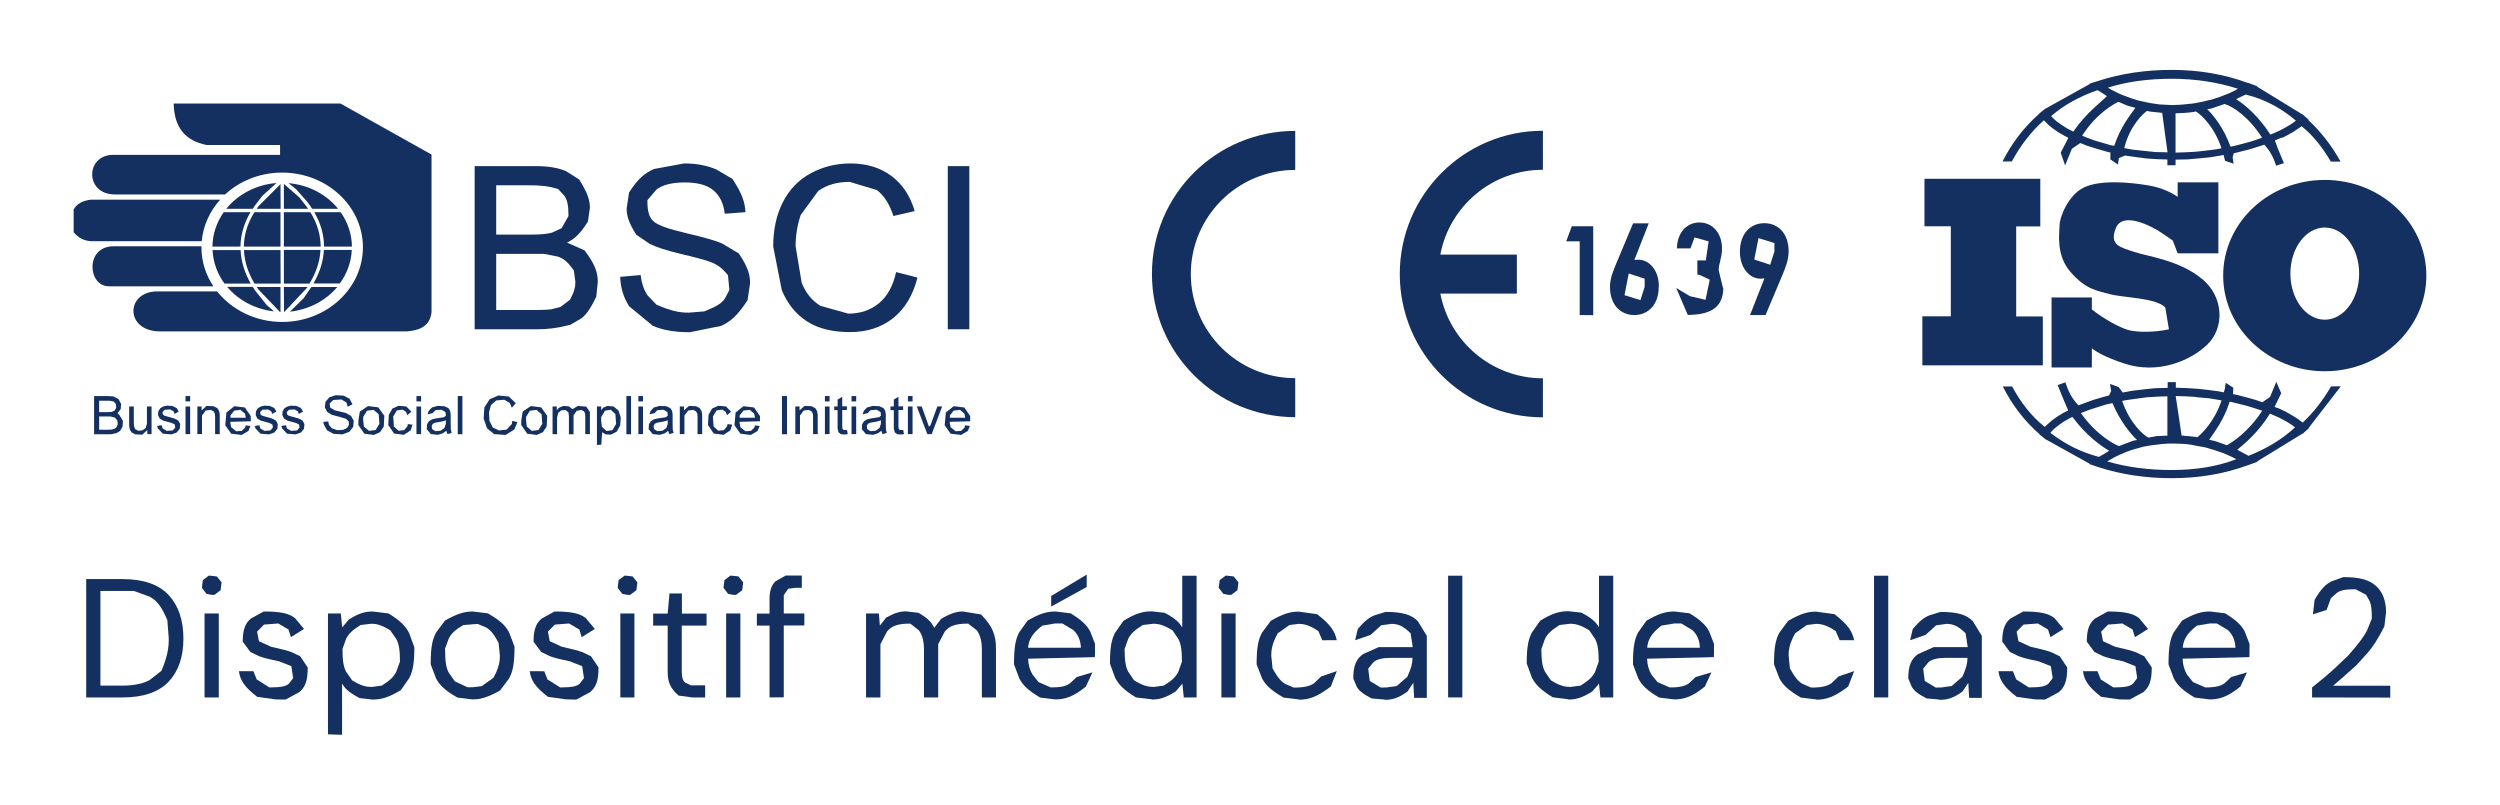
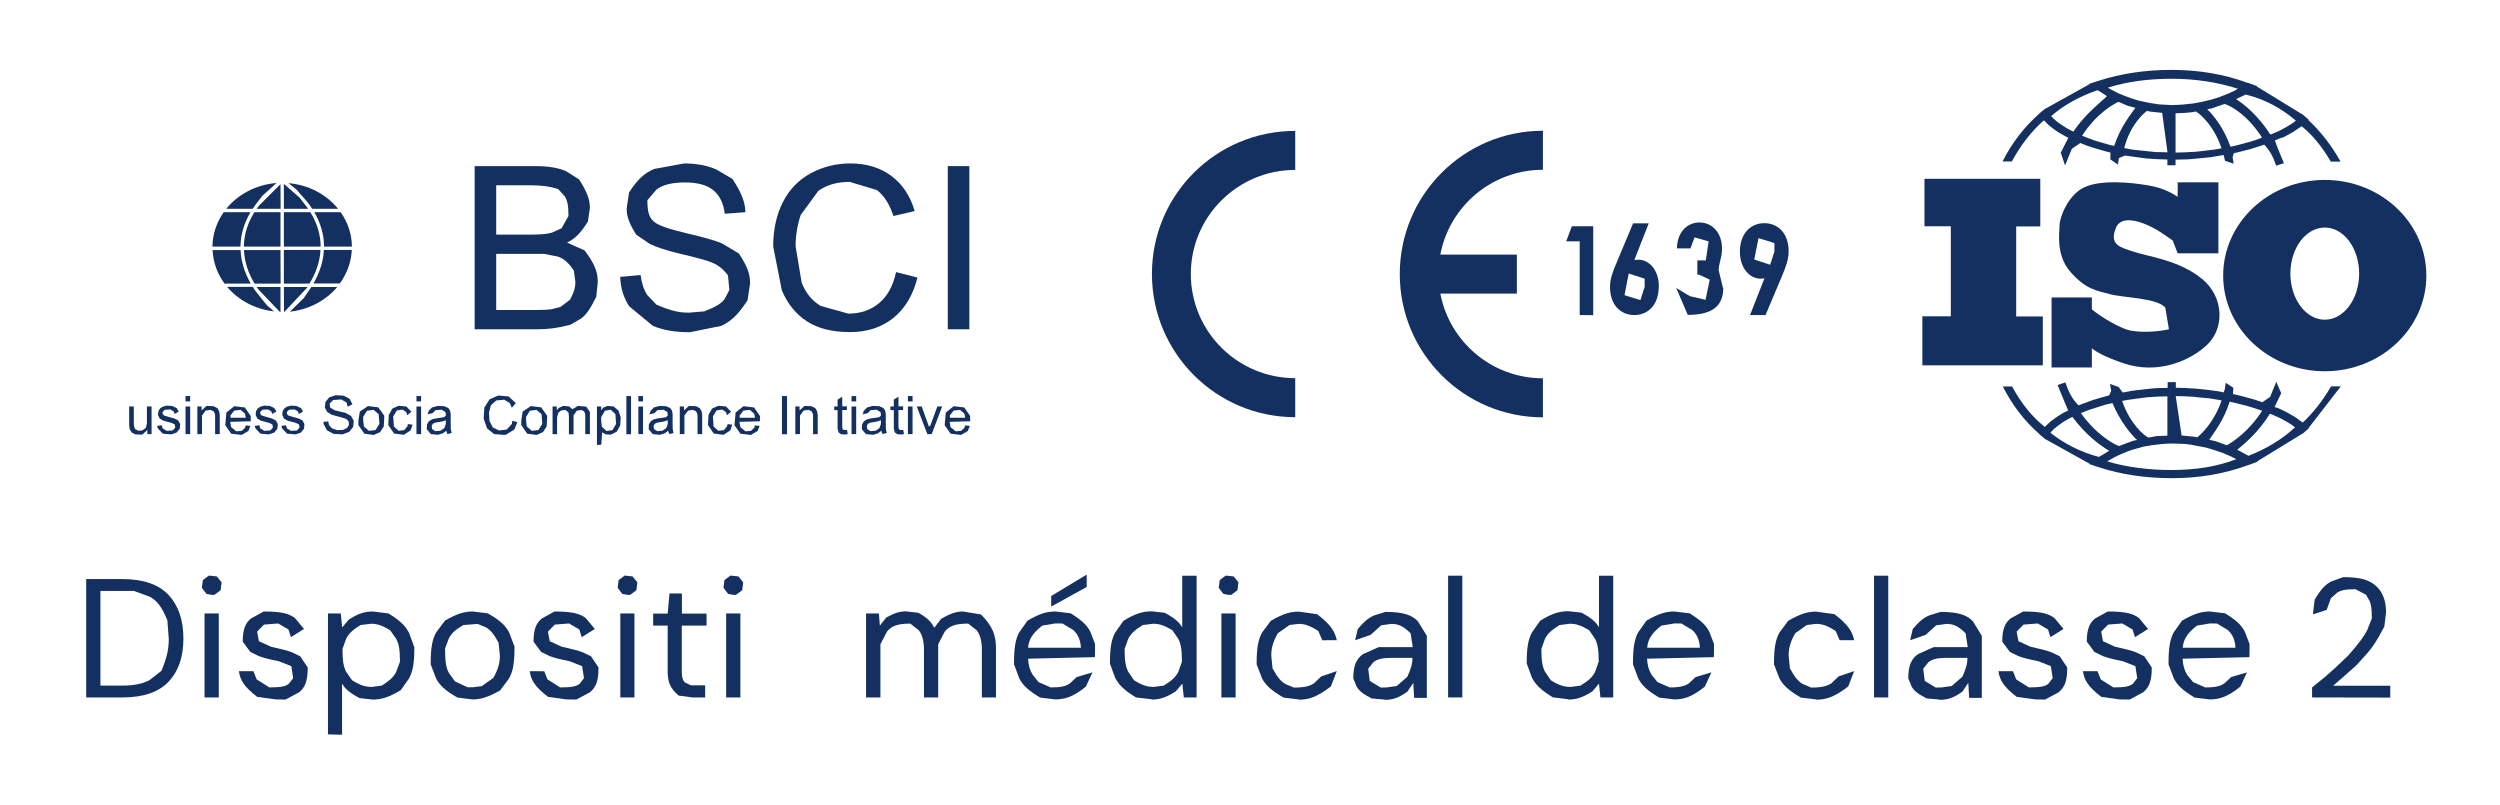
<svg xmlns="http://www.w3.org/2000/svg" fill="#000000" height="57" stroke="#000000" stroke-linecap="square" stroke-miterlimit="10" viewBox="0 0 176.98 57.14" width="177">
  <g>
    <g fill="#143060" stroke="none" stroke-linecap="round" stroke-linejoin="round" stroke-miterlimit="8" stroke-width="2">
      <path d="M6.9 48.66H8.45c.82 0 1.47-.13 1.95-.4l.83-.65c.42-1 .52-1.59.52-2.28l-.1-1.31c-.42-1.01-.76-1.4-1.25-1.67l-1.13-.41H6.9Zm-1.01.84V41.1H8.47c1.48 0 2.57.38 3.27 1.13s1.05 1.79 1.05 3.1c0 1.29-.35 2.31-1.05 3.05S9.95 49.5 8.47 49.5Zm0 0" />
      <path d="M14.29 43.54H15.3V49.5H14.29Zm.51-1.32l-.37-.07-.33-.43.07-.55.43-.32.56.06.34.42-.07.56-.44.33" />
      <path d="M19.33 49.64l-1.3-.18c-.94-.72-1.22-1.21-1.3-1.82h1.03l.23.58.9.57c.88 0 1.19-.09 1.39-.27l.3-.39-.13-.85-.89-.35c-.79-.16-1.11-.25-1.43-.37l-.59-.29-.54-.73c0-.88.19-1.31.58-1.64l.91-.5c1.3 0 1.81.16 2.22.47l.64.77-.93.58-.17-.54-.73-.43-1.01.08-.49.5.13.68.85.39c.8.18 1.15.27 1.48.39l.6.29.53.79c.01.97-.19 1.41-.6 1.76l-.97.52" />
      <path d="M26.12 48.76l.75-.1c.61-.38.85-.64 1.02-.97l.27-.73c0-.9-.09-1.29-.27-1.62l-.42-.6c-.61-.38-.96-.47-1.36-.47l-.75.09c-.61.38-.85.64-1.02.97l-.26.73c0 .9.09 1.29.26 1.62l.42.6c.61.38.96.47 1.36.47m-3.07 3.37V43.54h.91l.1.99.46-.55c.71-.46 1.17-.58 1.72-.58l1.11.14c.88.54 1.22.92 1.46 1.39l.37 1.01c0 1.2-.12 1.73-.37 2.2l-.59.84c-.89.54-1.41.67-2 .67l-.92-.1c-.76-.4-1.05-.68-1.25-1.04v3.64Zm0 0" />
      <path d="M33.3 48.78l.66-.08.83-.59c.37-.67.46-1.09.46-1.58l-.09-.91c-.36-.67-.6-.92-.89-1.09l-.61-.25-1 .08c-.59.34-.83.59-1.02.92l-.28.75c0 .99.09 1.41.28 1.74l.42.59.9.42m.34.86l-1.06-.13c-.9-.51-1.25-.87-1.51-1.34l-.39-1.02c0-1.26.13-1.81.4-2.28l.62-.83c.9-.51 1.41-.64 1.97-.64l1.06.13c.9.51 1.25.87 1.51 1.34l.39 1.02c0 1.26-.13 1.81-.4 2.28l-.62.83c-.9.51-1.41.64-1.97.64" />
      <path d="M39.97 49.64l-1.3-.18c-.94-.72-1.22-1.21-1.3-1.82H38.4l.23.58.9.57c.88 0 1.19-.09 1.39-.27l.3-.39-.13-.85-.89-.35c-.79-.16-1.11-.25-1.43-.37l-.59-.29-.54-.73c0-.88.19-1.31.58-1.64l.91-.5c1.3 0 1.81.16 2.22.47l.64.77-.93.58-.17-.54-.73-.43-1.01.08-.49.5.13.68.85.39c.8.18 1.15.27 1.48.39l.6.29.53.79c.01.97-.19 1.41-.6 1.76l-.97.52" />
      <path d="M43.8 43.54H44.8V49.5H43.8Zm.51-1.32l-.37-.07-.33-.43.07-.55.43-.32.56.06.34.42-.07.56-.44.33" />
      <path d="M48.91 49.5l-.97-.13c-.62-.53-.78-1-.78-1.69V44.4H46.13v-.85h1.03l.13-1.43h.88v1.43h1.75v.85H48.16v3.28c0 .38.08.63.23.76l.42.2h1.01v.86Zm0 0" />
      <path d="M51.31 43.54h1.01V49.5H51.31Zm.51-1.32l-.37-.07-.33-.43.07-.55.43-.32.56.06.34.42-.07.56-.44.33" />
-       <path d="M54.39 49.5V44.4h-.9v-.85h.9V42.51c0-.58.14-1 .43-1.26l.71-.4h1.15v.87h-.44l-.52.06-.32.46v1.3h1.46v.85H55.4v5.1Zm0 0" />
      <path d="M61.24 49.5V43.54h.91l.07.86.45-.57c.64-.35 1-.44 1.4-.44l.88.1c.68.38.94.68 1.13 1.07l.49-.64c.73-.42 1.12-.52 1.55-.52l1.28.21c.85.86 1.06 1.51 1.06 2.4V49.5h-1V46.12c0-.61-.12-1.08-.37-1.39l-.6-.47c-.94 0-1.34.18-1.66.56l-.47.9V49.5H65.35V46.12c0-.61-.12-1.08-.37-1.39l-.6-.47c-.94 0-1.33.18-1.65.56l-.47.9V49.5Zm0 0" />
      <path d="M74.38 43.05V42.3l2.52-1.52v.88Zm.28 1.2l-.91.15c-.74.58-.96 1.01-1.01 1.57h3.75c-.03-.54-.21-.96-.55-1.26l-.77-.46m-.5 5.39l-1.07-.13c-.88-.52-1.23-.88-1.48-1.35l-.38-1.01c0-1.26.12-1.8.37-2.27l.59-.83c.89-.52 1.4-.65 1.99-.65l1.07.13c.84.52 1.16.86 1.39 1.29l.34.88 0 .66-.01.28-4.74.11c.02.46.13.83.32 1.13l.42.53.87.38c.74 0 1.08-.09 1.36-.29l.48-.45 1.12-.33-.47 1.01c-.9.73-1.48.91-2.19.91" />
      <path d="M81.62 48.76l.75-.1c.62-.38.86-.64 1.03-.97l.26-.73c0-.9-.09-1.29-.26-1.62l-.41-.6c-.62-.38-.97-.47-1.37-.47l-.74.09c-.61.38-.86.64-1.03.97l-.26.73c0 .9.09 1.29.26 1.62l.41.6c.61.38.96.47 1.36.47m-.11.88L80.4 49.5c-.89-.54-1.23-.92-1.48-1.39l-.37-1.01c0-1.2.12-1.73.37-2.2l.59-.84c.88-.54 1.4-.67 2-.67l.92.1c.75.4 1.04.68 1.25 1.04V40.86H84.7V49.5h-.91l-.1-.98-.47.55c-.72.46-1.17.58-1.71.58" />
      <path d="M86.46 43.54h1.01V49.5H86.46Zm.51-1.32l-.37-.07-.33-.43.07-.55.43-.32.56.06.34.42-.07.56-.44.33" />
      <path d="M91.95 49.64l-1.08-.13c-.9-.52-1.26-.88-1.52-1.35l-.39-1.01c0-1.25.13-1.79.39-2.26l.62-.83c.9-.52 1.41-.65 1.98-.65l1.3.18c.97.74 1.27 1.23 1.4 1.85H93.62l-.28-.65c-.62-.41-.99-.51-1.4-.51l-.65.08-.83.59c-.37.67-.46 1.09-.46 1.58l.09.91c.37.67.61.93.9 1.1l.61.26c.75 0 1.12-.1 1.43-.3l.51-.49 1.11-.38-.42 1.09c-.98.75-1.57.94-2.27.94" />
      <path d="M98.19 48.79l.71-.1.76-.66c.29-.64.36-.97.36-1.33v-.01H98.5c-.59 0-1.01.1-1.25.31l-.37.46.11.87.78.47m.26.85l-.91-.08c-.66-.34-.9-.56-1.06-.84l-.24-.58c0-.94.23-1.4.7-1.73l1.1-.49h2.41v-.07l-.14-.91c-.54-.54-.91-.67-1.36-.67l-.73.1-.75.68-1.1.38.19-.8c.5-.59.82-.82 1.19-.97l.78-.24c1.26 0 1.88.22 2.3.67l.63 1.03v4.4h-.9l-.06-1.07-.41.62c-.65.47-1.08.59-1.63.59" />
      <path d="M102.55 40.86h1.01V49.5h-1.01Zm0 0" />
      <path d="M111.2 48.76l.75-.1c.62-.38.86-.64 1.03-.97l.26-.73c0-.9-.09-1.29-.26-1.62l-.41-.6c-.62-.38-.97-.47-1.37-.47l-.74.09c-.61.38-.86.64-1.03.97l-.26.73c0 .9.09 1.29.26 1.62l.41.6c.61.38.96.47 1.36.47m-.11.88l-1.11-.14c-.89-.54-1.23-.92-1.48-1.39l-.37-1.01c0-1.2.12-1.73.37-2.2l.59-.84c.88-.54 1.4-.67 2-.67l.92.1c.75.4 1.04.68 1.25 1.04V40.86h1.01V49.5h-.91l-.1-.98-.47.55c-.72.46-1.17.58-1.71.58" />
      <path d="M118.6 44.25l-.91.15c-.74.58-.96 1.01-1.01 1.57h3.74c-.02-.54-.21-.96-.55-1.26l-.77-.46m-.5 5.39l-1.07-.13c-.88-.52-1.23-.88-1.48-1.35l-.38-1.01c0-1.26.12-1.8.37-2.27l.59-.83c.89-.52 1.4-.65 1.99-.65l1.07.13c.84.52 1.16.86 1.39 1.29l.34.88 0 .66-.01.28-4.74.11c.02.46.13.83.32 1.14l.42.52.87.38c.74 0 1.08-.1 1.36-.29l.48-.45 1.12-.33-.47 1.01c-.9.73-1.48.91-2.19.91" />
      <path d="M128.67 49.64l-1.08-.13c-.9-.52-1.26-.88-1.52-1.35l-.39-1.01c0-1.25.13-1.79.39-2.26l.62-.83c.9-.52 1.41-.65 1.98-.65l1.3.18c.97.74 1.27 1.23 1.4 1.85h-1.03l-.28-.65c-.62-.41-.99-.51-1.4-.51l-.65.08-.83.59c-.37.67-.46 1.09-.46 1.58l.09.91c.37.67.61.93.9 1.1l.61.26c.75 0 1.12-.1 1.43-.3l.51-.49 1.11-.38-.42 1.09c-.98.75-1.57.94-2.27.94" />
      <path d="M132.78 40.86h1.01V49.5h-1.01Zm0 0" />
      <path d="M137.58 48.79l.71-.1.76-.66c.29-.64.36-.97.36-1.33v-.01h-1.52c-.59 0-1.01.1-1.25.31l-.37.46.11.87.78.47m.26.85l-.91-.08c-.66-.34-.9-.56-1.06-.84l-.24-.58c0-.94.23-1.4.7-1.73l1.1-.49h2.41v-.07l-.14-.91c-.54-.54-.91-.67-1.36-.67l-.73.1-.75.68-1.1.38.19-.8c.5-.59.82-.82 1.19-.97l.78-.24c1.26 0 1.88.22 2.3.67l.63 1.03v4.4h-.9l-.06-1.07-.41.62c-.65.47-1.08.59-1.63.59" />
      <path d="M144.21 49.64l-1.3-.18c-.94-.72-1.22-1.21-1.3-1.82h1.03l.23.58.9.57c.88 0 1.19-.09 1.39-.27l.3-.39-.13-.85-.89-.35c-.79-.16-1.11-.25-1.43-.37l-.59-.29-.54-.73c0-.88.19-1.31.58-1.64l.91-.5c1.3 0 1.81.16 2.22.47l.64.77-.93.58-.17-.54-.73-.43-1.01.08-.49.5.13.68.85.39c.8.18 1.15.27 1.48.39l.6.29.53.79c.01.97-.19 1.41-.6 1.76l-.97.52" />
      <path d="M150.21 49.64l-1.3-.18c-.94-.72-1.22-1.21-1.3-1.82h1.03l.23.58.9.57c.88 0 1.19-.09 1.39-.27l.3-.39-.13-.85-.89-.35c-.79-.16-1.11-.25-1.43-.37l-.59-.29-.54-.73c0-.88.19-1.31.58-1.64l.91-.5c1.3 0 1.81.16 2.22.47l.64.77-.93.58-.17-.54-.73-.43-1.01.08-.49.5.13.68.85.39c.8.18 1.15.27 1.48.39l.6.29.53.79c.01.97-.19 1.41-.6 1.76l-.97.52" />
      <path d="M156.61 44.25l-.91.15c-.74.58-.96 1.01-1.01 1.57h3.74c-.02-.54-.21-.96-.55-1.26l-.77-.46m-.5 5.39l-1.07-.13c-.88-.52-1.23-.88-1.48-1.35l-.38-1.01c0-1.26.12-1.8.37-2.27l.59-.83c.89-.52 1.4-.65 1.99-.65l1.07.13c.84.52 1.16.86 1.39 1.29l.34.88 0 .66-.01.28-4.74.11c.02.46.13.83.32 1.14l.42.52.87.38c.74 0 1.08-.1 1.36-.29l.48-.45 1.12-.33-.47 1.01c-.9.73-1.48.91-2.19.91" />
      <path d="M163.87 49.5v-.71c.57-.45 1.11-.9 1.61-1.36l.96-.91c.79-.9 1.1-1.34 1.33-1.77l.34-.85c0-.7-.05-.97-.15-1.23l-.26-.46-.75-.39c-.75 0-1.06.08-1.31.25l-.43.38-.31.84-.97.31.12-1.03c.46-.79.78-1.09 1.18-1.3l.85-.31c1.25 0 1.86.21 2.33.63s.71 1.05.71 1.88l-.12.99c-.5.97-.81 1.44-1.2 1.89l-.79.87c-.87.78-1.28 1.14-1.65 1.45h4.06v.84Zm0 0" />
      <path d="M122.06 20.44l-.3-1.23c-.03-.47.23-.87.23-1.57 0-1.09-.67-1.85-1.6-1.85-.88 0-1.58.69-1.6 1.84h.96l.29-.78 1 .28-.2 1.35h-.6v1.02h.14l.74.35-.3 1.43-1.11-.26-.97-.58.82 1.91c1.75 0 2.52-.64 2.52-1.92" fill-rule="evenodd" />
      <path d="M111.89 22.36V17.13h-.96l.4-1.07h1.52v6.31Zm0 0" fill-rule="evenodd" />
      <path d="M91.7 9.29v2.77c-4.09 0-7.41 3.31-7.41 7.39s3.32 7.39 7.41 7.39v2.77c-5.61 0-10.17-4.55-10.17-10.17S86.08 9.29 91.7 9.29m10.3 8.78h5.43v2.77h-5.43c.65 3.42 3.66 6.01 7.28 6.01v2.77c-5.61 0-10.16-4.55-10.16-10.17s4.55-10.17 10.16-10.17v2.77c-3.62 0-6.63 2.59-7.28 6.01" fill-rule="evenodd" />
      <path d="M116.5 20.36l-.3.94-1.13-.35.3-1.54 1.13.37m1.01.56c0-1.2-.71-1.91-1.46-1.91l-.28.02 1.02-2.6h-1.11l-1.17 2.79c-.25.59-.47 1.13-.47 1.72 0 1.28.75 2 1.73 2s1.73-.74 1.73-2.01" fill-rule="evenodd" />
      <path d="M125.71 17.85l-.3.94-1.13-.37.3-1.52 1.13.35m1.01.59c0-1.28-.75-2-1.73-2s-1.73.75-1.73 2.02c0 1.2.72 1.92 1.46 1.92l.28-.02-1.02 2.6h1.1l1.18-2.8c.25-.59.46-1.14.46-1.73" fill-rule="evenodd" />
      <path d="M160.96 9.53l-.05.02c-.86-1.33-1.81-2.12-2.43-2.51l.15-.08.53-.25c1.46.36 2.59 1.03 3.56 1.85l-.11.09-.26.18-.37.22-.39.21-.47.21m-1.21.45l-.33.11-.62.17-.58.15-.3.06c-.48-1.33-1.18-2.19-1.65-2.66l.3-.05.46-.16.47-.16c.57.17 1.7.89 2.66 2.39l-.27.1m-2.64.66l-.36.07-.81.1-.63.07c-.58.04-1 .05-1.43.06V8.04c.42-.01.84-.03 1.26-.09l.18-.04c.38.22 1.31 1.08 1.82 2.61l-.02 0m-3.4-3.06l-.02 0h-.02l-.95-.05-.62-.09-.85-.18-.51-.16-.57-.21-.38-.16-.47-.24-.25-.15c1.36-.43 2.89-.63 4.53-.63 1.66 0 3.24.24 4.7.71l-.21.12-.42.2-.64.25-.58.19-.72.17-.58.11c-.58.07-1.01.11-1.44.11m-.41 3.36l-.87-.02-.76-.08-.85-.09-.59-.11c.4-1.63 1.38-2.47 1.61-2.64l.22.05.86.09Zm-3.78-.46l-.27-.05-.48-.14-.65-.19-.54-.2-.34-.14c1.03-1.61 2.29-2.27 2.57-2.4l.11.04.56.24.54.14c-.34.48-1.06 1.35-1.5 2.69m-2.91-1l-.1-.05-.36-.19-.36-.23-.34-.24-.25-.22-.16-.17c.92-.8 2.03-1.4 3.29-1.84l.24.14.43.28c-.44.45-1.47 1.19-2.38 2.51m14.89.42l.27-.14.43-.24.34-.23.27-.18c.85.68 1.51 1.56 2.07 2.51h.69c-.61-1.11-1.38-2.1-2.28-2.95l.02-.02-.44-.39-.01.01-3.23-1.98.03-.02-.54-.2-.14-.05-.01.01c-1.65-.61-3.46-.92-5.38-.92-1.87 0-3.6.26-5.18.77l0 0-.08.03-.05.01-.55.18.03.02-3.11 1.73-.01-.01-.26.21-.2.16.01.01c-1.06.93-1.94 2.06-2.61 3.39h.66c.61-1.13 1.36-2.11 2.27-2.92l.11.1.21.22.34.27.37.26.46.26.25.13-.54 1.06.31.9.48-1.18.6-.41.47.19.66.21.62.18.39.1-.01.48.54.37.07-.46.43-.18.86.12.69.09c.6.05 1.03.06 1.46.07v.41h.58v-.4l.89-.02.77-.07.82-.08.71-.12.22-.04.1.41.61.21-.07-.46.08-.28 1.12-.28 1.05-.33c.4.43.64.88.84 1.49l.55-.18-.45-1.09-.19-.52.4-.17" />
      <path d="M161.46 29.61l.26.13.4.22.33.21.21.16c-.92.86-2.05 1.53-3.3 2.02l-.43-.23-.37-.2c.53-.44 1.49-1.22 2.32-2.56l.05.02.37.16m-.97-.39c-.97 1.5-2.09 2.22-2.51 2.45l-.31-.11-.47-.17-.47-.11c.33-.5 1.03-1.36 1.45-2.7l.11.02 1.06.26.56.17.45.15m-2.75-.7c-.51 1.53-1.43 2.39-1.73 2.63l-.18-.04-.93-.09-.42-2.8c.43.01.85.02 1.26.05l.32.04.79.07.67.11.21.04m-2.13 3.15l.3.06.71.13.6.18.65.22.55.24.37.19c-1.35.53-2.93.77-4.59.77-1.64 0-3.17-.2-4.57-.61l.08-.05.4-.23.37-.18.52-.22.42-.15.79-.22.58-.1c.52-.07.98-.12 1.47-.12h.01l.03 0 .87.03m-1.27-.59l-.75.03-.59.11c-.34-.15-1.32-1-1.87-2.6l.27-.06.8-.11.68-.09c.59-.05 1.03-.06 1.46-.07Zm-2.16.31l-.26.05-.65.24-.36.14c-.33-.11-1.59-.77-2.71-2.34l.18-.07.41-.16.62-.2.58-.18.45-.1c.56 1.31 1.28 2.18 1.75 2.62m-1.99.77l-.32.2-.4.23c-1.36-.36-2.48-.96-3.44-1.71l.08-.1.19-.19.3-.24.32-.23.41-.24.26-.13c.96 1.3 1.99 2.04 2.6 2.4m11.82-3.08l-.07-.03.47-.97-.35-.81-.44 1.07-.55.38-.49-.17-.65-.18-.61-.16-.33-.07.02-.45-.54-.35-.06.44-.08.24-.4-.08-.84-.11-.66-.07c-.61-.05-1.05-.06-1.5-.07v-.4h-.58v.41l-.86.02-.77.08-.86.1-.7.13-.29-.39-.61-.22.08.49-.14.32-.47.13-.68.2-1.03.38c-.45-.46-.7-.94-.93-1.63l-.55.19.5 1.22.25.58-.39.2-.4.25-.38.27-.29.26-.2.19c-.96-.76-1.71-1.74-2.32-2.87h-.66c.67 1.33 1.55 2.47 2.61 3.39l-.01.01.2.16.25.21.01-.01 3.11 1.73-.02.02.52.18.05.01.11.04 0 0c1.58.51 3.31.77 5.18.77 1.92 0 3.72-.31 5.38-.92l.01 0 .14-.05.54-.2-.03-.02 3.23-1.98.01.01.2-.18.24-.21-.02-.02 2.28-2.95h-.69c-.56.96-1.22 1.83-2.01 2.57l-.16-.11-.27-.2-.39-.24-.41-.23-.49-.23" />
      <path d="M142.87 22.46V16.07h1.71V12.69h-8.22v3.37h1.87v6.39h-2.02v3.48h8.55V22.46Zm0 0" />
      <path d="M156.05 19.79c-1.59-1.32-3.84-1.59-4.8-1.91s-1.8-.47-1.31-1.69 2.56-.13 3.24.33l.8.55.35.91h2.89V12.94h-2.89v1.03c-.21-.15-.94-.62-2.07-.81-1.35-.23-3.41-.41-4.57.14s-1.74 2.16-1.74 2.67-.3 2.11.78 3.34 1.83 1.31 2.8 1.57 3.26.25 3.92.94l.26 1.55c-1 .23-2.31.23-2.93.04-.56-.17-1.7-.77-2.54-1.45v-.85h-2.86v4.97h2.86V24.72c.31.25.95.63 2.27 1.07 2.42.82 4.77-.2 5.95-1.36s1.18-3.33-.41-4.65" />
      <path d="M164.77 22.69c-1.34 0-2.44-1.47-2.44-3.27s1.09-3.27 2.44-3.27 2.44 1.46 2.44 3.27-1.09 3.27-2.44 3.27m0-9.92c-3.98 0-7.21 3.04-7.21 6.79s3.23 6.79 7.21 6.79 7.21-3.04 7.21-6.79-3.23-6.79-7.21-6.79" />
-       <path d="M6.81 29.25H7.4l.27-.01.23-.09.12-.21-.02-.26-.15-.18-.3-.06H6.81Zm0 1.25h.67l.2-.01.2-.05.16-.12.09-.21-.03-.27-.17-.2-.32-.08h-.8Zm-.36.32V28.11H7.47l.37.03.35.19.18.35-.03.35-.22.29.16.19.22.37-.03.4-.17.3-.26.16-.38.08Zm0 0" />
      <path d="M10.23 30.81v-.29l-.36.33-.49-.02-.27-.14-.13-.22-.04-.27V28.85h.33v1.09l.01.29.08.22.22.12.29-.02.24-.17.09-.3V28.85h.33v1.96Zm0 0" />
      <path d="M10.92 30.23l.33-.05.07.23.29.17.42-.03.18-.2-.03-.22-.22-.11-.59-.16-.26-.15-.12-.25.02-.27.13-.21.19-.12.27-.07.39.02.32.15.15.25-.3.17-.06-.18-.24-.14-.39.02-.16.16.01.15.1.1.19.06.56.16.26.14.13.25-.03.33-.22.27-.38.13-.6-.05-.35-.37" />
      <path d="M12.94 28.11h.33v.38h-.33Zm0 .74h.33v1.96h-.33Zm0 0" />
      <path d="M13.78 30.81V28.85h.3v.28l.35-.32.5.02.27.14.13.22.04.26v1.36h-.33V29.62l-.01-.24-.1-.19-.21-.1-.35.05-.26.35v1.32Zm0 0" />
      <path d="M16.13 29.65h1.09l-.06-.29-.31-.27-.45.05-.27.34m1.08.71l.34.04-.15.36-.48.28-.74-.09-.42-.6.08-.9.56-.45.75.09.42.61v.37l-1.46.04.07.38.36.29.39-.03.24-.23" />
      <path d="M17.85 30.23l.33-.05.07.23.29.17.42-.03.18-.2-.03-.22-.22-.11-.59-.16-.26-.15-.12-.25.02-.27.13-.21.19-.12.27-.07.39.02.32.15.15.25-.3.17-.06-.18-.24-.14-.39.02-.16.16.01.15.1.1.19.06.56.16.26.14.13.25-.03.33-.22.27-.38.13-.6-.05-.35-.37" />
      <path d="M19.74 30.23l.33-.05.07.23.29.17.42-.03.18-.2-.03-.22-.22-.11-.59-.16-.26-.15-.12-.25.02-.27.13-.21.19-.12.27-.07.39.02.32.15.15.25-.3.17-.06-.18-.24-.14-.39.02-.16.16.01.15.1.1.19.06.56.16.26.14.13.25-.03.33-.22.27-.38.13-.6-.05-.35-.37" />
      <path d="M22.73 29.94l.34-.03.05.25.21.24.38.13.41-.02.29-.14.13-.22-.02-.24-.18-.18-.35-.11-.67-.18-.33-.21-.16-.31.04-.39.27-.33.46-.15.56.03.42.22.21.39-.34.18-.08-.3-.37-.22-.58.04-.25.25.04.29.32.19.78.19.38.21.19.35-.04.43-.28.35-.48.18-.64-.04-.46-.25-.24-.45" />
      <path d="M25.55 29.83l.05.44.36.31.47-.06.27-.44-.05-.68-.36-.31-.47.06-.27.44m-.34.25l.1-.63.58-.39.73.09.43.6-.04.76-.26.4-.45.2-.67-.09-.42-.61" />
      <path d="M28.72 30.1l.33.04-.13.4-.48.32-.7-.09-.41-.6.04-.73.25-.44.44-.2.55.05.36.37-.29.25-.08-.23-.25-.17-.41.06-.26.43.05.71.33.3.4-.04.23-.28" />
      <path d="M29.33 28.11h.33v.38h-.33Zm0 .74h.33v1.96h-.33Zm0 0" />
      <path d="M31.42 29.83l-.3.09-.47.08-.16.08-.08.15.03.22.23.15.37-.03.27-.19.1-.28Zm.03.74l-.24.18-.35.11-.51-.05-.29-.35.02-.35.14-.22.22-.13.25-.06.6-.09.13-.12-.03-.24-.27-.17-.44.03-.2.21-.36.09.08-.25.23-.24.4-.11.47.02.29.13.13.19.04.25v.59l.01.5.06.24-.3.08-.06-.15" />
-       <path d="M32.26 28.11h.33v2.71h-.33Zm0 0" />
+       <path d="M32.26 28.11h.33h-.33Zm0 0" />
      <path d="M36.13 29.87l.36.09-.21.52-.63.39-.81-.06-.5-.41-.24-.69.05-.79.37-.58.62-.27.74.07.5.47-.28.33-.15-.34-.39-.23-.56.05-.38.33-.14.51.03.61.24.47.44.21.54-.06.37-.4" />
      <path d="M37.11 29.83l.05.44.36.31.47-.06.27-.44-.05-.68-.36-.31-.47.06-.27.44m-.34.25l.1-.63.58-.39.73.09.43.6-.04.76-.26.4-.45.2-.67-.09-.42-.61" />
      <path d="M38.99 30.81V28.85h.3v.27l.14-.17.32-.14.4.03.25.2.39-.23.59.05.26.38v1.57h-.33V29.58l-.01-.23-.08-.16-.18-.09-.33.05-.23.33v1.34h-.33V29.54l-.03-.26-.2-.18-.3.02-.22.17-.09.33v1.2Zm0 0" />
      <path d="M42.44 29.85l.05.44.33.3.42-.06.26-.44-.05-.7-.33-.31-.41.07-.27.46m-.3 1.97V28.85h.3v.26l.15-.18.29-.12.44.04.35.29.16.49-.04.57-.25.44-.42.21-.36-.02-.25-.15-.06.88Zm0 0" />
      <path d="M44.23 28.11h.33v2.71h-.33Zm0 0" />
      <path d="M45.08 28.11h.33v.38h-.33Zm0 .74h.33v1.96h-.33Zm0 0" />
      <path d="M47.17 29.83l-.3.09-.47.08-.16.08-.08.15.03.22.23.15.37-.03.27-.19.1-.28Zm.03.74l-.24.18-.35.11-.51-.05-.29-.35.02-.35.14-.22.22-.13.25-.06.6-.09.13-.12-.03-.24-.27-.17-.44.03-.2.21-.36.09.08-.25.23-.24.4-.11.47.02.29.13.13.19.04.25v.59l.01.5.06.24-.3.08-.06-.15" />
      <path d="M48.02 30.81V28.85h.3v.28l.35-.32.5.02.27.14.13.22.04.26v1.36h-.33V29.62l-.01-.24-.1-.19-.21-.1-.35.05-.26.35v1.32Zm0 0" />
      <path d="M51.41 30.1l.33.04-.13.4-.48.32-.7-.09-.41-.6.04-.73.25-.44.44-.2.55.05.36.37-.29.25-.08-.23-.25-.17-.41.06-.26.43.05.71.33.3.4-.04.23-.28" />
      <path d="M52.27 29.65h1.09l-.06-.29-.31-.27-.45.05-.27.34m1.08.71l.34.04-.15.36-.48.28-.74-.09-.42-.6.08-.9.56-.45.75.09.42.61v.37l-1.46.04.07.38.36.29.39-.03.24-.23" />
      <path d="M55.27 28.11h.36v2.71h-.36Zm0 0" />
      <path d="M56.22 30.81V28.85h.3v.28l.35-.32.5.02.27.14.13.22.04.26v1.36h-.33V29.62l-.01-.24-.1-.19-.21-.1-.35.05-.26.35v1.32Zm0 0" />
-       <path d="M58.32 28.11h.33v.38h-.33Zm0 .74h.33v1.96h-.33Zm0 0" />
      <path d="M59.89 30.52l.05.29-.18.03-.29-.02-.18-.13-.07-.26V29.11h-.24v-.26h.24v-.49l.33-.2v.68h.33v.26h-.33v1.15l.01.15.04.08.09.04.13 0" />
      <path d="M60.21 28.11h.33v.38h-.33Zm0 .74h.33v1.96h-.33Zm0 0" />
      <path d="M62.3 29.83l-.3.09-.47.08-.16.08-.08.15.03.22.23.15.37-.03.27-.19.1-.28Zm.03.74l-.24.18-.35.11-.51-.05-.29-.35.02-.35.14-.22.22-.13.25-.06.6-.09.13-.12-.03-.24-.27-.17-.44.03-.2.21-.36.09.08-.25.23-.24.4-.11.47.02.29.13.13.19.04.25v.59l.01.5.06.24-.3.08-.06-.15" />
      <path d="M63.88 30.52l.05.29-.18.03-.29-.02-.18-.13-.07-.26V29.11h-.24v-.26h.24v-.49l.33-.2v.68h.33v.26h-.33v1.15l.01.15.04.08.09.04.13 0" />
      <path d="M64.21 28.11h.33v.38h-.33Zm0 .74h.33v1.96h-.33Zm0 0" />
      <path d="M65.59 30.81l-.75-1.96h.35l.42 1.17.09.26.11-.09.49-1.34h.34l-.74 1.96Zm0 0" />
      <path d="M67.19 29.65h1.09l-.06-.29-.31-.27-.45.05-.27.34m1.08.71l.34.04-.15.36-.48.28-.74-.09-.42-.6.08-.9.56-.45.75.09.42.61v.37l-1.46.04.07.38.36.29.39-.03.24-.23" />
      <path d="M34.99 16.65h2.5c.68 0 1.17-.05 1.46-.14l.68-.31.49-.87c0-.79-.09-1.13-.28-1.42l-.45-.49c-.68-.22-1.27-.27-2.1-.27H34.99Zm0 5.35h2.88c.49 0 .84-.02 1.04-.05l.65-.17.67-.51c.3-.56.38-.89.38-1.26l-.11-.81c-.44-.64-.75-.86-1.14-.99l-.96-.19H34.99Zm-1.53 1.37V11.79H37.8c.88 0 1.59.12 2.13.35l.95.6c.61.97.76 1.48.76 2.02l-.14.96c-.54.87-.94 1.23-1.48 1.5l1.24.55c.75.99.94 1.57.94 2.25l-.11 1.05c-.46.93-.74 1.29-1.08 1.54l-.76.44c-1.02.26-1.64.32-2.38.32Zm0 0" />
      <path d="M43.79 19.65l1.45-.13c.07.58.23 1.05.48 1.43l.64.67c1.05.46 1.64.57 2.3.57l1.1-.09c.89-.35 1.23-.58 1.45-.89l.33-.63-.1-1.04c-.42-.54-.77-.77-1.25-.95-.31-.12-1-.31-2.06-.56s-1.81-.5-2.24-.72l-.96-.65c-.54-.86-.68-1.34-.68-1.87l.17-1.13c.66-1.02 1.15-1.4 1.79-1.67l2.12-.39c.86 0 1.61.14 2.27.42l1.16.68c.7 1.07.89 1.68.92 2.36l-1.47.11c-.08-.73-.35-1.28-.8-1.66s-1.13-.56-2.02-.56c-.93 0-1.6.17-2.03.51l-.64.75c0 .89.15 1.24.45 1.51s1.07.54 2.31.83 2.1.53 2.56.74l1.17.7c.64.95.8 1.5.8 2.12l-.18 1.2c-.71 1.09-1.21 1.51-1.87 1.82l-2.23.45c-1.05 0-1.93-.15-2.63-.46l-1.67-1.38c-.4-.61-.61-1.31-.64-2.08" />
      <path d="M63.36 19.31l1.53.39c-.32 1.26-.9 2.22-1.73 2.88s-1.85.99-3.06.99c-1.25 0-2.26-.25-3.05-.76s-1.38-1.24-1.79-2.21l-.61-3.1c0-1.21.23-2.26.69-3.16s1.12-1.58 1.97-2.04 1.79-.7 2.81-.7c1.16 0 2.13.3 2.92.89s1.34 1.42 1.65 2.49l-1.51.35c-.27-.84-.66-1.45-1.17-1.84l-1.93-.58c-.89 0-1.63.21-2.23.64L56.6 15.26c-.24.72-.36 1.46-.36 2.22l.43 2.58c.29.74.73 1.28 1.34 1.65l1.97.55c.86 0 1.59-.25 2.18-.74s1-1.23 1.21-2.2" />
      <path d="M67.04 11.79h1.53V23.37H67.04Zm0 0" />
-       <path d="M14.09 17.12H6.25c-.54-.03-.94-.26-1.25-.64V14.86c.23-.4.65-.63 1.25-.69H15.4c-.73.81-1.21 1.83-1.31 2.95m.83 3.2H7.5c-1.51 0-1.7-2.84.33-2.84h6.24v.08c0 1.01.31 1.96.85 2.76M12.1 7.35H23.94l6.46 3.62V22.15c-.1.98-.81 1.29-1.73 1.37H11.13c-2.5 0-2.47-2.84-.18-2.84h4.23c1.04 1.31 2.73 2.17 4.62 2.17 3.16 0 5.73-2.38 5.73-5.3s-2.57-5.3-5.73-5.3c-1.58 0-3.01.59-4.05 1.55H7.92c-2.14 0-2.1-2.81-.11-2.81H19.65v-.7H14.44c-1.51-.29-2.31-1.24-2.34-2.95" fill-rule="evenodd" />
      <path d="M19.22 22.1c-1.35-.15-2.53-.8-3.33-1.74h1.82c.07.1.13.2.2.3l.8 1m.97.48l-.04 0-1.54-1.61c-.04-.05-.07-.11-.11-.16h1.69Zm.27 0l-.02 0-.01-1.77h1.67l-.06.09-1.58 1.68m3.76-1.77c-.8.95-2 1.6-3.36 1.75l.97-.95c.43-.62.49-.71.55-.8Zm-6.15-.24H15.71c-.5-.68-.81-1.5-.85-2.38h1.99c.03.82.29 1.62.72 2.38m2.12 0H17.84c-.45-.75-.72-1.55-.75-2.38h2.59Zm2.06 0H19.92V17.74h2.6c-.04.82-.32 1.63-.78 2.38m3-2.38c-.04.88-.35 1.69-.85 2.38H22.02c.43-.75.7-1.55.74-2.38Zm-7.9-.24H14.85c.01-.9.31-1.74.8-2.44h1.9c-.48.82-.7 1.64-.71 2.44m2.84 0h-2.6c.01-.8.24-1.63.75-2.44h1.85Zm2.84 0H19.92V15.06H21.8c.5.82.73 1.64.73 2.44m1.42-2.44c.5.71.79 1.54.8 2.44H22.77c0-.81-.22-1.63-.69-2.44Zm-6.25-.24H15.83c.83-1.02 2.11-1.72 3.57-1.83l-1.01.91c-.48.62-.59.77-.68.92m1.98 0H17.99l.14-.2 1.55-1.55Zm1.96 0H19.92V13.05l1.11.97c.47.6.55.71.62.81M20.25 13c1.44.12 2.7.81 3.52 1.82H21.93c-.1-.16-.21-.31-.33-.47l-.8-.91" fill-rule="evenodd" />
    </g>
  </g>
</svg>